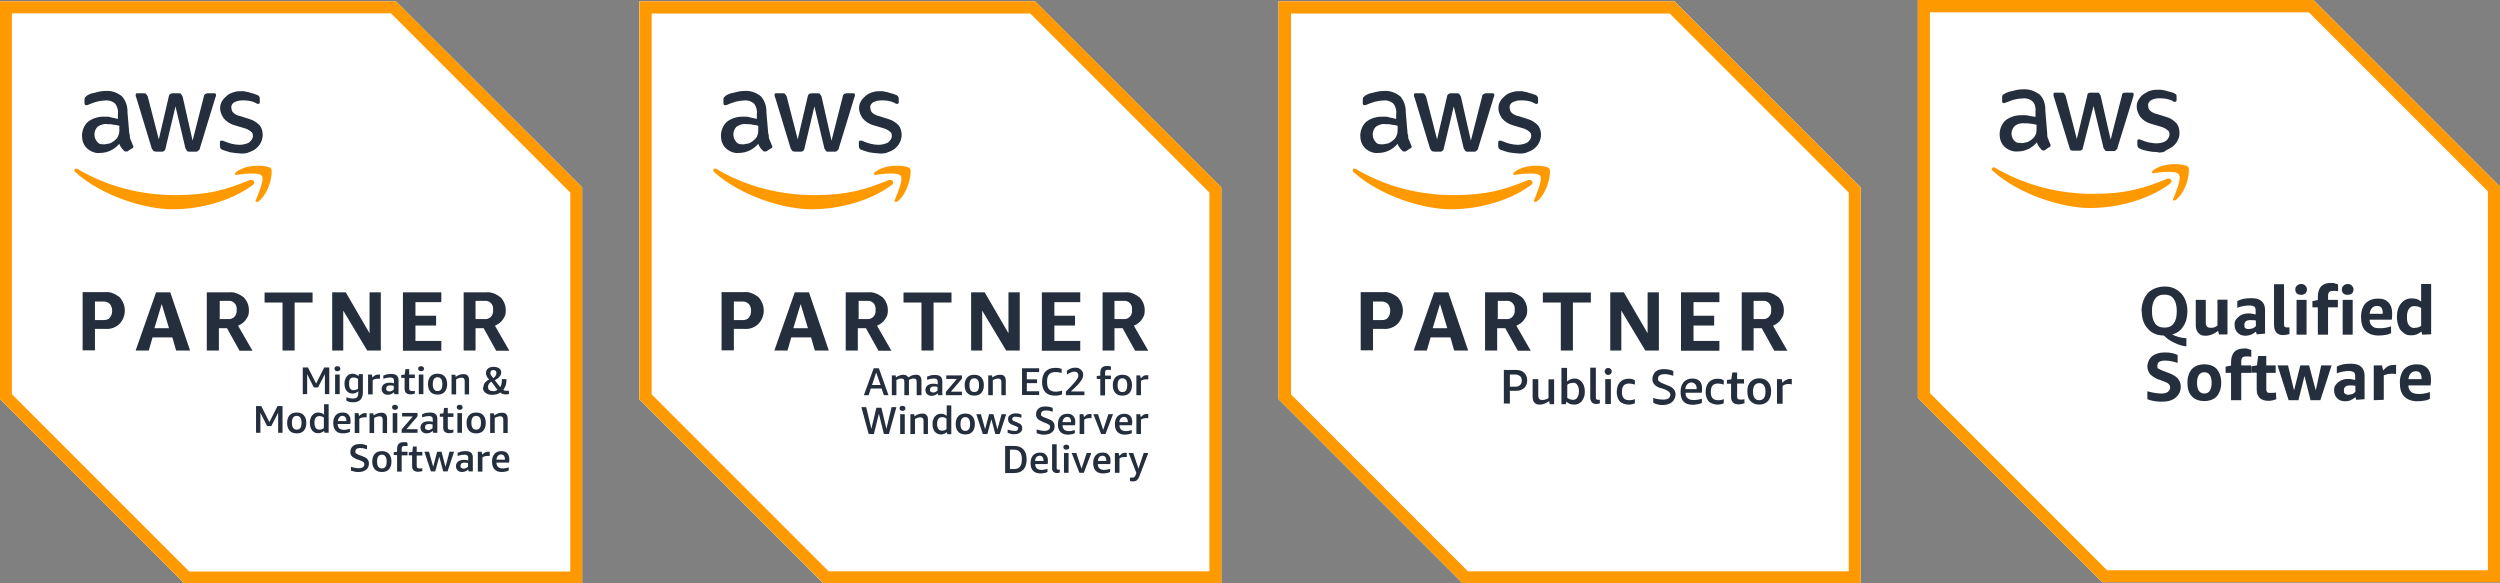
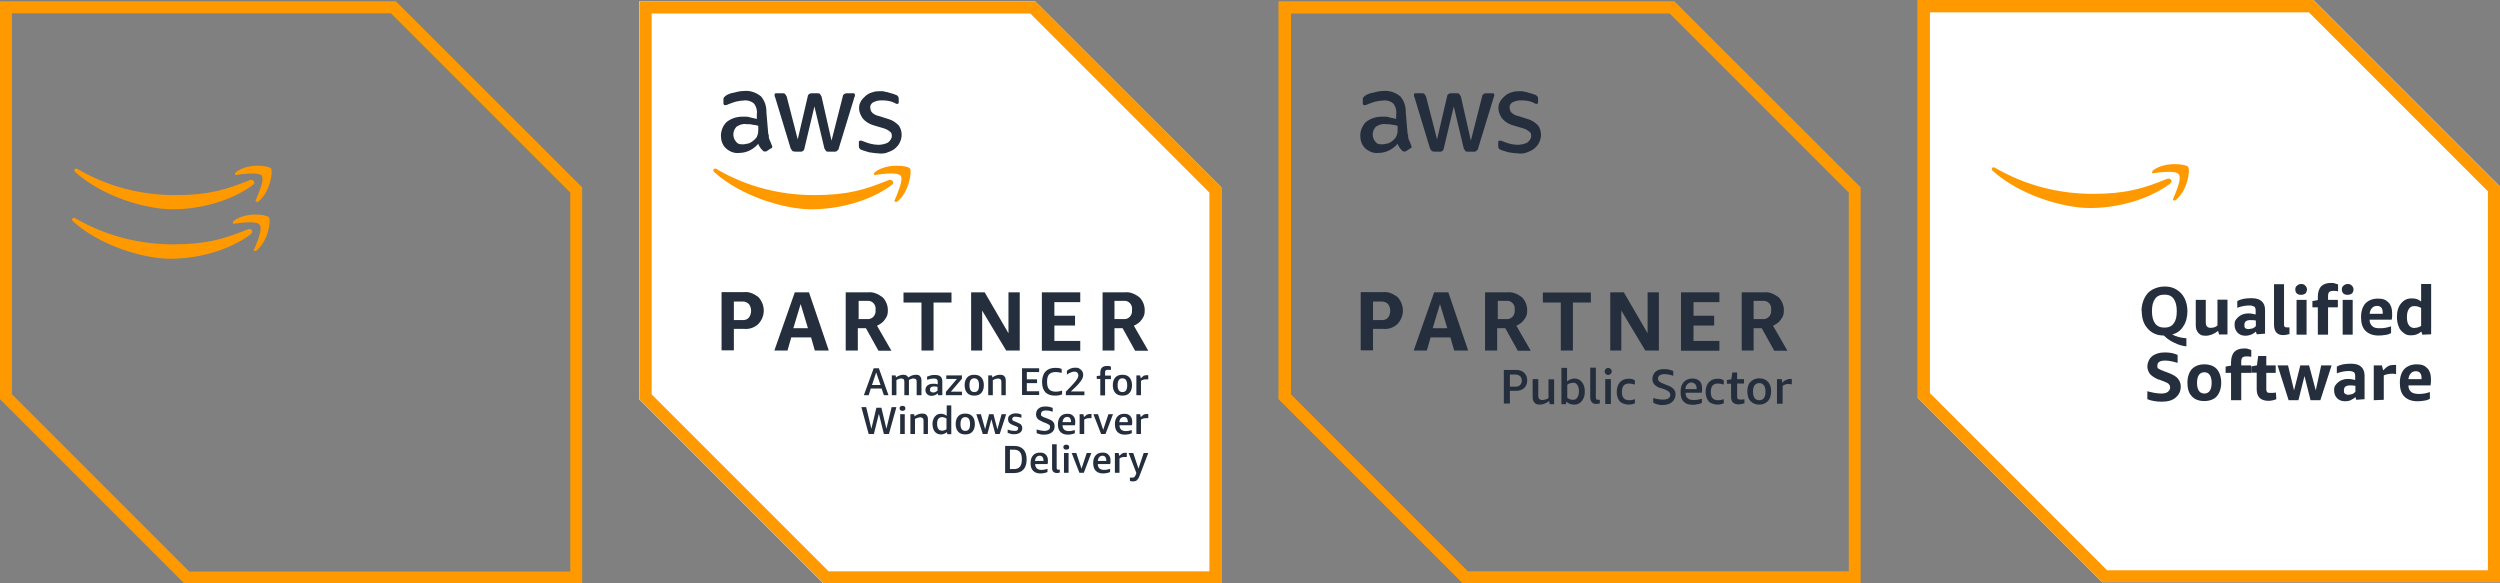
<svg xmlns="http://www.w3.org/2000/svg" id="Layer_1" data-name="Layer 1" version="1.1" viewBox="0 0 1198.1 279.6">
  <rect x="0" y="0" width="1198.1" height="279.6" fill="#808080" stroke="none" />
  <defs>
    <style>
      .cls-1 {
        fill: #f90;
      }

      .cls-1, .cls-2, .cls-3 {
        stroke-width: 0px;
      }

      .cls-2 {
        fill: #242e3d;
      }

      .cls-3 {
        fill: #fff;
      }
    </style>
  </defs>
  <path class="cls-1" d="M120,112.4c-10.4,7.7-25.3,11.6-38.3,11.6s-33.9-6.3-46.8-18c-.9-.9,0-2.1,1.2-1.4,14.2,8.3,30.5,12.5,46.8,12.5s24.4-2.6,35.9-7.2c1.5-.8,3.2,1.2,1.2,2.4h0ZM121.7,119.3c-.5.9.5,1.4,1.4.6,5.6-4.7,6.9-14.5,5.7-15.8-1.2-1.4-11-2.6-16.7,1.7-.9.8-.6,1.7.2,1.4,3.3-.5,10.7-1.4,12.1.5,1.7,2-1.4,8.8-2.6,11.8v-.2Z" />
  <path class="cls-3" d="M495.9.6h-189.6v190.7l88.3,88.3h190.7V89.8L496,.6h-.1Z" />
  <path class="cls-1" d="M493.7,6.4l85.9,85.9v181.5h-182.5l-84.8-84.8V6.5h181.5M496,.6h-189.6v190.7l88.3,88.3h190.7V89.8L496.1.6h-.1Z" />
  <path class="cls-2" d="M423.6,189.4l-1.1-3.2h-5.2l-1,3.2h-2.3l4.7-12.9h2.5l4.6,12.9h-2.3,0ZM417.9,184.5h4.1l-2.1-6-2,6ZM439.3,189.4v-6.4c0-.6-.1-1-.3-1.2-.2-.2-.6-.4-1.1-.4s-.8,0-1.2.2c-.4.1-.8.3-1.1.5v7.3h-2.2v-6.4c0-.6-.1-1-.3-1.2-.2-.2-.6-.4-1.1-.4s-.7,0-1.2.2-.8.3-1.2.5v7.3h-2.2v-9.5h1.8l.2.9c.6-.4,1.2-.7,1.8-.9.6-.2,1.1-.3,1.7-.3,1.2,0,1.9.4,2.4,1.3,1.2-.9,2.4-1.3,3.6-1.3s1.6.2,2,.7c.5.5.7,1.2.7,2.1v7h-2.3ZM449.6,189.4l-.2-.9c-.4.4-.9.7-1.4.9-.5.2-1.1.3-1.6.3-.9,0-1.6-.3-2.1-.8s-.8-1.2-.8-2,.3-1.6,1-2.2c.7-.5,1.6-.8,2.7-.8s1.4,0,2.2.3v-1.1c0-.6-.1-1.1-.4-1.3-.3-.2-.7-.4-1.4-.4-1,0-2.1.2-3.3.6v-1.5c.5-.2,1-.4,1.7-.6s1.4-.2,2-.2c1.2,0,2.1.2,2.7.7s.9,1.3.9,2.3v6.7h-2ZM447.1,188.1c.3,0,.7,0,1.1-.2s.8-.4,1.1-.7v-1.8c-.6-.1-1.2-.2-1.7-.2-1.3,0-1.9.5-1.9,1.5s.1.8.4,1c.2.2.6.4,1,.4h0ZM453.3,189.4v-1.6l5.3-6.2h-5.1v-1.7h7.5v1.6l-5.3,6.2h5.3v1.7h-7.7,0ZM466.9,189.6c-1.4,0-2.6-.4-3.4-1.3s-1.2-2.1-1.2-3.7.4-2.8,1.2-3.7c.8-.9,1.9-1.3,3.4-1.3s2.6.4,3.4,1.3,1.2,2.1,1.2,3.7-.4,2.8-1.2,3.7c-.8.9-1.9,1.3-3.4,1.3ZM466.9,187.9c1.6,0,2.3-1.1,2.3-3.3s-.8-3.3-2.3-3.3-2.3,1.1-2.3,3.3.8,3.3,2.3,3.3ZM479.9,189.4v-6.3c0-.6-.1-1.1-.4-1.3s-.6-.4-1.2-.4-1.7.3-2.5.8v7.2h-2.2v-9.5h1.8l.2,1c1.2-.9,2.4-1.3,3.6-1.3s1.6.2,2.1.7.7,1.2.7,2.1v7h-2.2.1ZM489.8,189.4v-12.9h8.2v1.8h-5.9v3.5h4.9v1.8h-4.9v3.9h5.9v1.8h-8.2ZM509,189c-1,.4-2.1.6-3.3.6-2.1,0-3.6-.5-4.7-1.6-1-1.1-1.6-2.7-1.6-4.8s.5-3.9,1.6-5.1,2.6-1.8,4.7-1.8,2.1.2,3.1.5v1.9c-1.2-.3-2.2-.4-2.9-.4-1.4,0-2.5.4-3.1,1.1-.7.7-1,1.9-1,3.4v.4c0,1.5.3,2.6,1,3.4.7.7,1.7,1.1,3.1,1.1s1.8-.2,3.1-.5v1.9h0ZM510.8,189.4v-1.7c1.7-1.7,3-3.1,3.8-4s1.4-1.7,1.7-2.2c.3-.6.5-1.1.5-1.6s-.2-1-.5-1.3-.8-.5-1.4-.5-1.1.1-1.7.4c-.6.2-1.3.6-1.9,1v-1.8c1.2-1,2.5-1.5,3.9-1.5s1.5.1,2,.4c.6.3,1,.7,1.4,1.2.3.5.5,1.1.5,1.9s-.2,1.4-.6,2.1c-.4.7-1,1.5-1.8,2.4s-2,2-3.5,3.4h6.5v1.8h-8.9ZM527.3,189.4v-7.8h-1.7v-1.4l1.7-.2v-1.3c0-2.2,1-3.3,3.1-3.3s1.4.1,2,.4v1.5c-.7,0-1.2-.1-1.4-.1-.5,0-.9.1-1.1.3-.2.2-.3.5-.3,1v1.5h2.8v1.7h-2.8v7.8h-2.3ZM537.9,189.6c-1.4,0-2.6-.4-3.4-1.3-.8-.9-1.2-2.1-1.2-3.7s.4-2.8,1.2-3.7c.8-.9,1.9-1.3,3.4-1.3s2.6.4,3.4,1.3c.8.9,1.2,2.1,1.2,3.7s-.4,2.8-1.2,3.7c-.8.9-1.9,1.3-3.4,1.3ZM537.9,187.9c1.6,0,2.3-1.1,2.3-3.3s-.8-3.3-2.3-3.3-2.3,1.1-2.3,3.3.8,3.3,2.3,3.3ZM544.6,189.4v-9.5h1.8l.3,1.4c.5-.5,1-.9,1.4-1.2.4-.2.9-.3,1.4-.3h.8v2h-1.1c-.9,0-1.7.2-2.4.7v6.9h-2.2ZM423.6,208l-2.4-9.7-2.4,9.7h-2.5l-3.5-12.9h2.3l2.5,10.4,2.4-10.1h2.4l2.4,10.1,2.5-10.4h2.3l-3.6,12.9h-2.5.1ZM432.5,196.9c-.4,0-.7-.1-1-.3-.2-.2-.4-.5-.4-.9s.1-.7.4-.9c.2-.2.6-.3,1-.3s.7.1,1,.3.4.5.4.9-.1.7-.4.9-.6.3-1,.3ZM431.4,208v-9.5h2.2v9.5h-2.2ZM442.6,208v-6.3c0-.6-.1-1.1-.4-1.3s-.6-.4-1.2-.4-1.7.3-2.5.8v7.2h-2.2v-9.5h1.8l.2,1c1.2-.9,2.4-1.3,3.6-1.3s1.6.2,2.1.7.7,1.2.7,2.1v7h-2.2.1ZM454,208l-.2-.9c-.8.7-1.8,1.1-2.9,1.1s-2.1-.4-2.9-1.3c-.7-.9-1.1-2.1-1.1-3.6s.2-1.9.5-2.6c.3-.8.8-1.3,1.4-1.8.6-.4,1.3-.6,2.2-.6s1.9.3,2.7,1v-5h2.2v13.8h-1.9ZM451.5,206.4c.7,0,1.4-.2,2.1-.7v-5.1c-.6-.4-1.3-.7-2.1-.7s-1.4.3-1.8.8-.6,1.3-.6,2.4c0,2.2.8,3.3,2.4,3.3h0ZM462.6,208.2c-1.4,0-2.6-.4-3.4-1.3s-1.2-2.1-1.2-3.7.4-2.8,1.2-3.7c.8-.9,1.9-1.3,3.4-1.3s2.6.4,3.4,1.3,1.2,2.1,1.2,3.7-.4,2.8-1.2,3.7c-.8.9-1.9,1.3-3.4,1.3ZM462.6,206.5c1.6,0,2.3-1.1,2.3-3.3s-.8-3.3-2.3-3.3-2.3,1.1-2.3,3.3.8,3.3,2.3,3.3ZM477,208l-1.9-7.1-1.9,7.1h-2.2l-3.1-9.5h2.2l2,7.2,1.9-7.2h2.1l1.9,7.3,2-7.3h2.2l-3.1,9.5h-2.2.1ZM488,205.4c0-.3,0-.5-.3-.7-.2-.2-.5-.3-1-.5l-1.5-.6c-1.4-.5-2.1-1.4-2.1-2.6s.3-1.6,1-2.1,1.5-.8,2.6-.8,2,.2,2.8.6v1.5c-1-.3-1.9-.5-2.7-.5s-1,0-1.3.3c-.3.2-.4.4-.4.8s0,.5.3.7c.2.2.5.4,1,.5l1.4.6c.7.3,1.3.6,1.6,1,.3.4.5.9.5,1.5,0,.9-.3,1.7-1,2.2s-1.6.8-2.8.8-1.2,0-1.7-.2c-.6-.1-1-.3-1.5-.5v-1.5c1.2.4,2.3.6,3.2.6s1.1,0,1.4-.3c.3-.2.4-.5.4-.9h.1ZM499.4,202c-1-.4-1.8-.9-2.2-1.4s-.7-1.2-.7-2.1.4-2.1,1.2-2.7c.8-.7,1.9-1,3.3-1s2.3.2,3.5.7v1.8c-1.2-.4-2.3-.6-3.2-.6-1.6,0-2.4.6-2.4,1.7s.1.8.4,1c.3.3.8.5,1.6.8l1.6.6c1,.4,1.8.8,2.2,1.4.5.5.7,1.2.7,2.1,0,1.3-.4,2.2-1.3,2.9s-2.1,1.1-3.6,1.1-1.3,0-2-.2-1.2-.3-1.7-.5v-1.8c.6.2,1.2.4,1.9.5.7.1,1.2.2,1.8.2.9,0,1.5-.2,2-.5s.7-.8.7-1.4-.1-.8-.4-1-.8-.5-1.5-.8l-1.6-.6-.3-.2ZM509.2,203.8c0,.9.3,1.6.8,2.1.5.4,1.2.7,2.2.7s1.8-.2,2.9-.5v1.5c-.4.2-.9.4-1.5.5s-1.2.2-1.8.2c-1.6,0-2.7-.4-3.6-1.3s-1.2-2.1-1.2-3.7.4-2.8,1.2-3.7c.8-.9,1.9-1.3,3.3-1.3s2.1.3,2.8,1,1,1.6,1,2.8,0,1.2-.2,1.7h-5.9ZM511.5,199.8c-.6,0-1.2.2-1.6.7-.4.4-.6,1-.7,1.8h4.1c0-.9-.2-1.5-.5-1.9s-.8-.6-1.4-.6h.1ZM517.4,208v-9.5h1.8l.3,1.4c.5-.5,1-.9,1.4-1.2.4-.2.9-.3,1.4-.3h.8v2h-1.1c-.9,0-1.7.2-2.4.7v6.9h-2.2,0ZM527.7,208l-3.7-9.5h2.2l2.5,7.5,2.5-7.5h2.2l-3.6,9.5h-2.1ZM536.5,203.8c0,.9.3,1.6.8,2.1.5.4,1.2.7,2.2.7s1.8-.2,2.9-.5v1.5c-.4.2-.9.4-1.5.5s-1.2.2-1.8.2c-1.6,0-2.7-.4-3.6-1.3-.8-.8-1.2-2.1-1.2-3.7s.4-2.8,1.2-3.7c.8-.9,1.9-1.3,3.3-1.3s2.1.3,2.8,1,1,1.6,1,2.8,0,1.2-.2,1.7h-5.9ZM538.7,199.8c-.6,0-1.2.2-1.6.7-.4.4-.6,1-.7,1.8h4.1c0-.9-.2-1.5-.5-1.9s-.8-.6-1.4-.6h.1ZM544.6,208v-9.5h1.8l.3,1.4c.5-.5,1-.9,1.4-1.2.4-.2.9-.3,1.4-.3h.8v2h-1.1c-.9,0-1.7.2-2.4.7v6.9h-2.2ZM481.7,226.6v-12.9h4.4c1.9,0,3.4.6,4.4,1.7s1.5,2.7,1.5,4.8-.5,3.7-1.5,4.8c-1,1.1-2.5,1.7-4.4,1.7h-4.4ZM484,215.5v9.3h1.9c2.6,0,3.8-1.5,3.8-4.5v-.4c0-3-1.3-4.4-3.8-4.4h-1.9ZM496.1,222.4c0,.9.3,1.6.8,2.1.5.4,1.2.7,2.2.7s1.8-.2,2.9-.5v1.5c-.4.2-.9.4-1.5.5s-1.2.2-1.8.2c-1.6,0-2.7-.4-3.6-1.3s-1.2-2.1-1.2-3.7.4-2.8,1.2-3.7c.8-.9,1.9-1.3,3.3-1.3s2.1.3,2.8,1,1,1.6,1,2.8,0,1.2-.2,1.7h-5.9,0ZM498.3,218.4c-.6,0-1.2.2-1.6.7-.4.4-.6,1-.7,1.8h4.1c0-.9-.2-1.5-.5-1.9s-.8-.6-1.4-.6h.1ZM508,226.4c-.5.2-.9.3-1.5.3s-1.3-.2-1.7-.6c-.4-.4-.6-1-.6-1.8v-11.4h2.2v11.3c0,.3,0,.5.2.7s.3.2.6.2h.7v1.5-.2ZM511,215.5c-.4,0-.7-.1-1-.3-.2-.2-.4-.5-.4-.9s.1-.7.4-.9c.2-.2.6-.3,1-.3s.7.1,1,.3.4.5.4.9,0,.7-.4.9-.6.3-1,.3ZM509.9,226.6v-9.5h2.2v9.5h-2.2,0ZM517.3,226.6l-3.7-9.5h2.2l2.5,7.5,2.5-7.5h2.2l-3.6,9.5h-2.1ZM526.1,222.4c0,.9.3,1.6.8,2.1.5.4,1.2.7,2.2.7s1.8-.2,2.9-.5v1.5c-.4.2-.9.4-1.5.5s-1.2.2-1.8.2c-1.6,0-2.7-.4-3.6-1.3-.8-.8-1.2-2.1-1.2-3.7s.4-2.8,1.2-3.7c.8-.9,1.9-1.3,3.3-1.3s2.1.3,2.8,1,1,1.6,1,2.8,0,1.2-.2,1.7h-5.9ZM528.4,218.4c-.6,0-1.2.2-1.6.7-.4.4-.6,1-.7,1.8h4.1c0-.9-.2-1.5-.5-1.9s-.8-.6-1.4-.6h.1ZM534.3,226.6v-9.5h1.8l.3,1.4c.5-.5,1-.9,1.4-1.2.4-.2.9-.3,1.4-.3h.8v2h-1.1c-.9,0-1.7.2-2.4.7v6.9h-2.2ZM544.6,226.7l-3.7-9.6h2.2l2.5,7.5,2.5-7.5h2.2l-4.2,11c-.3.9-.8,1.6-1.2,2s-1.1.6-1.8.6-1.1,0-1.6-.3v-1.5h.9c.5,0,.9,0,1.2-.3.3-.2.5-.6.8-1.3l.2-.7h0ZM351.7,157.7v10.2h-5.9v-27.9h10.7c2.6-.3,4.8.8,6.9,2.3,3.5,3.8,3.5,9.3,0,13-1.8,1.7-4.4,2.6-6.9,2.3h-4.8v.2h0ZM351.7,153.4h4.2c1.2,0,2.3-.3,3-1.2,1.4-1.8,1.4-4.7,0-6.5-.9-.8-1.8-1.2-3-1.2h-4.2v8.9h0ZM390.5,168l-1.8-6.3h-9.5l-1.8,6.3h-6.3l9.8-27.9h6.8l9.5,27.9h-6.7ZM380.3,157.3h6.9l-3.5-11.6-3.5,11.6h.1ZM405.3,168v-27.9h10.7c2.6-.3,4.8.8,6.9,2.3,1.7,1.7,2.6,3.9,2.6,6.3s-.5,3-1.4,4.4-2.3,2.3-3.8,3l6.9,12h-6.2l-6-10.8h-3.9v10.7h-5.9,0ZM411.2,152.9h4.2c2.1.3,3.9-1.2,4.2-3.3v-1.2c.3-2.1-1.2-3.9-3-4.2h-5.1v8.6h-.3v.2h0ZM441.6,168v-23h-8.6v-4.8h23v4.8h-8.6v23h-5.9,0ZM470.7,148.7v19.3h-5.3v-27.9h6.5l11.4,19.6v-19.6h5.4v27.9h-6.5l-11.6-19.3h.1ZM499.3,168v-27.9h18.4v4.7h-12.4v6.5h9.9v4.7h-9.9v7.4h12.4v4.7h-18.4ZM528.4,168v-27.9h10.7c2.6-.3,4.8.8,6.9,2.3,1.7,1.7,2.6,3.9,2.6,6.3s-.5,3-1.4,4.4-2.3,2.3-3.8,3l6.9,12h-6.3l-6-10.8h-3.9v10.7h-5.7ZM534.1,152.9h4.2c2.1.3,3.9-1.2,4.2-3.3v-1.2c.3-2.1-1.2-3.9-3-4.2h-5.4v8.7ZM368.4,64.5c0,.9,0,1.8.5,2.7.3.8.8,1.7.9,2.3.3.3.3.5.3.8,0,.5-.3.8-.8.9l-2.1,1.4h-.8c-.5,0-.8-.3-.9-.5-.5-.5-.9-.9-1.2-1.4-.3-.5-.8-1.2-.9-1.8-2.3,2.7-5.6,4.4-9.3,4.4-2.3.3-4.7-.8-6.3-2.3-1.7-1.7-2.3-3.8-2.3-6s.9-4.8,2.7-6.5c2.1-1.7,4.8-2.6,7.7-2.6s2.3,0,3.3.3c1.2.3,2.3.5,3.5.8v-2.3c.3-1.8-.3-3.8-1.4-5.1-1.4-1.2-3.3-1.7-5.1-1.4-1.2,0-2.3.3-3.5.5-1.2.3-2.3.8-3.5,1.2-.5.3-.8.3-1.2.5h-.5c-.5,0-.8-.3-.8-.9v-1.7c0-.5,0-.8.3-1.2.3-.3.5-.5.9-.8,1.2-.8,2.6-1.2,3.9-1.4,1.7-.5,3.3-.8,4.8-.8,3-.3,5.9.8,8.1,2.6,1.8,2.1,2.7,4.8,2.6,7.7l.9,10.5h.2ZM355.6,69.2c1.2,0,2.1-.3,3.3-.5,1.2-.5,2.1-1.2,3-2.1s.9-1.2,1.2-2.1.3-1.8.3-2.7v-1.5c-.9-.3-1.8-.5-2.7-.5-.9-.3-1.8-.3-3-.3-1.7-.3-3.3.3-4.7,1.2-1.8,1.8-2.1,4.8-.5,6.9.8,1.2,1.8,1.7,3,1.5h.1ZM380.9,72.6c-.5,0-.9,0-1.2-.3-.3-.3-.5-.8-.8-1.2l-7.4-24.4c-.3-.5-.3-.9-.3-1.2,0-.5.3-.8.5-.8h3.3c.5,0,.9,0,1.2.3.3.3.5.8.8,1.2l5.3,20.6,4.8-20.6c0-.5.3-.9.8-1.2s.9-.3,1.2-.3h2.6c.5,0,.9,0,1.2.3.3.3.5.8.8,1.2l4.8,21.2,5.4-21.2c0-.5.3-.9.8-1.2s.8-.3,1.2-.3h3c.5,0,.8.3.8.5v.8c0,.3-.3.5-.3.8l-7.4,24.2c0,.5-.3.9-.8,1.2-.3.5-.8.5-1.2.5h-2.9c-.5,0-.9,0-1.2-.3-.3-.5-.5-.8-.8-1.2l-4.8-20.2-4.8,20.2c0,.5-.3.9-.8,1.2-.3.3-.8.3-.9.3h-2.9ZM421.4,73.5c-1.7,0-3.3-.3-4.8-.5-1.2-.3-2.6-.8-3.8-1.2-.8-.3-1.2-.9-1.2-1.8v-1.7c0-.8.3-.9.8-.9h.5c.3,0,.5.3.8.3,1.2.5,2.3.9,3.5,1.2s2.6.5,3.8.5,3.3-.3,4.7-1.2c.9-.8,1.7-1.8,1.7-3s-.3-1.7-.9-2.1c-.9-.8-2.1-1.4-3.3-1.7l-4.7-1.4c-1.8-.5-3.8-1.7-5.1-3.3-.9-1.4-1.7-3-1.7-4.7s.3-2.3.9-3.5c.5-.9,1.4-1.8,2.3-2.6s2.1-1.4,3.3-1.7c1.4-.5,2.6-.5,3.9-.5s1.4,0,2.1.3c.8,0,1.4.3,2.1.5s1.2.3,1.8.5c.5.3.9.3,1.4.5.5.3.8.5.9.8.3.3.3.8.3,1.2v1.4c0,.8-.3.9-.8.9s-.9-.3-1.2-.5c-1.8-.9-3.9-1.2-6-1.2s-2.7.3-4.2.9c-.9.5-1.7,1.7-1.4,2.7,0,.9.3,1.7.9,2.3.9.9,2.1,1.4,3.5,1.7l4.4,1.4c1.8.5,3.5,1.7,4.8,3,.9,1.2,1.4,2.9,1.4,4.4s-.3,2.6-.9,3.8c-.5,1.2-1.4,2.1-2.3,2.9s-2.3,1.4-3.5,1.8c-.8.5-2.4.6-3.8.6h-.2Z" />
  <path class="cls-1" d="M427.3,88.7c-10.4,7.7-25.3,11.6-38.4,11.6s-33.9-6.3-46.7-17.9c-.9-.9,0-2.1,1.2-1.4,14.2,8.4,30.4,12.5,46.7,12.5s24.4-2.6,35.8-7.2c1.5-.6,3.2,1.2,1.4,2.4ZM428.8,95.7c-.5.9.5,1.4,1.4.8,5.6-4.7,6.9-14.5,5.9-15.8-1.2-1.4-11-2.6-16.7,1.7-.9.8-.8,1.7.3,1.4,3.3-.5,10.7-1.4,12,.5s-1.7,8.6-2.9,11.6v-.2Z" />
-   <path class="cls-3" d="M802.3.6h-189.6v190.7l88.3,88.3h190.7V89.8L802.4.6h-.1Z" />
  <path class="cls-1" d="M800.1,6.4l85.9,85.9v181.5h-182.5l-84.8-84.8V6.5h181.5M802.3.6h-189.6v190.7l88.3,88.3h190.7V89.8L802.4.6h-.1Z" />
  <path class="cls-2" d="M658,157.7v10.2h-5.9v-27.9h10.7c2.6-.3,4.8.8,6.9,2.3,3.5,3.8,3.5,9.3,0,13-1.8,1.7-4.4,2.6-6.9,2.3h-4.8v.2h0ZM658,153.4h4.2c1.2,0,2.3-.3,3-1.2,1.4-1.8,1.4-4.7,0-6.5-.9-.8-1.8-1.2-3-1.2h-4.2v8.9h0ZM696.9,168l-1.8-6.3h-9.5l-1.8,6.3h-6.3l9.8-27.9h6.8l9.5,27.9h-6.7ZM686.7,157.3h6.9l-3.5-11.6-3.5,11.6h0ZM711.7,168v-27.9h10.7c2.6-.3,4.8.8,6.9,2.3,1.7,1.7,2.6,3.9,2.6,6.3s-.5,3-1.4,4.4-2.3,2.3-3.8,3l6.9,12h-6.2l-6-10.8h-3.9v10.7h-5.9.1ZM717.5,152.9h4.2c2.1.3,3.9-1.2,4.2-3.3v-1.2c.3-2.1-1.2-3.9-3-4.2h-5.1v8.6h-.3v.2h0ZM748,168v-23h-8.6v-4.8h23v4.8h-8.6v23h-5.9,0ZM777,148.7v19.3h-5.3v-27.9h6.5l11.4,19.6v-19.6h5.4v27.9h-6.5l-11.6-19.3h0ZM805.6,168v-27.9h18.4v4.7h-12.4v6.5h9.9v4.7h-9.9v7.4h12.4v4.7h-18.4ZM834.7,168v-27.9h10.7c2.6-.3,4.8.8,6.9,2.3,1.7,1.7,2.6,3.9,2.6,6.3s-.5,3-1.4,4.4-2.3,2.3-3.8,3l6.9,12h-6.3l-6-10.8h-3.9v10.7h-5.7ZM840.4,152.9h4.2c2.1.3,3.9-1.2,4.2-3.3v-1.2c.3-2.1-1.2-3.9-3-4.2h-5.4v8.7ZM674.8,64.5c0,.9,0,1.8.5,2.7.3.8.8,1.7.9,2.3.3.3.3.5.3.8,0,.5-.3.8-.8.9l-2.1,1.4h-.8c-.5,0-.8-.3-.9-.5-.5-.5-.9-.9-1.2-1.4s-.8-1.2-.9-1.8c-2.3,2.7-5.6,4.4-9.3,4.4-2.3.3-4.7-.8-6.3-2.3-1.7-1.7-2.3-3.8-2.3-6s.9-4.8,2.7-6.5c2.1-1.7,4.8-2.6,7.7-2.6s2.3,0,3.3.3c1.2.3,2.3.5,3.5.8v-2.3c.3-1.8-.3-3.8-1.4-5.1-1.4-1.2-3.3-1.7-5.1-1.4-1.2,0-2.3.3-3.5.5-1.2.3-2.3.8-3.5,1.2-.5.3-.8.3-1.2.5h-.5c-.5,0-.8-.3-.8-.9v-1.7c0-.5,0-.8.3-1.2.3-.3.5-.5.9-.8,1.2-.8,2.6-1.2,3.9-1.4,1.7-.5,3.3-.8,4.8-.8,3-.3,5.9.8,8.1,2.6,1.8,2.1,2.7,4.8,2.6,7.7l.9,10.5h.2ZM662,69.2c1.2,0,2.1-.3,3.3-.5,1.2-.5,2.1-1.2,3-2.1.5-.5.9-1.2,1.2-2.1s.3-1.8.3-2.7v-1.5c-.9-.3-1.8-.5-2.7-.5-.9-.3-1.8-.3-3-.3-1.7-.3-3.3.3-4.7,1.2-1.8,1.8-2.1,4.8-.5,6.9.8,1.2,1.8,1.7,3,1.5h.1ZM687.3,72.6c-.5,0-.9,0-1.2-.3s-.5-.8-.8-1.2l-7.4-24.4c-.3-.5-.3-.9-.3-1.2,0-.5.3-.8.5-.8h3.3c.5,0,.9,0,1.2.3s.5.8.8,1.2l5.3,20.6,4.8-20.6c0-.5.3-.9.8-1.2s.9-.3,1.2-.3h2.6c.5,0,.9,0,1.2.3s.5.8.8,1.2l4.8,21.2,5.4-21.2c0-.5.3-.9.8-1.2s.8-.3,1.2-.3h3c.5,0,.8.3.8.5v.8c0,.3-.3.5-.3.8l-7.4,24.2c0,.5-.3.9-.8,1.2-.3.5-.8.5-1.2.5h-2.9c-.5,0-.9,0-1.2-.3-.3-.5-.5-.8-.8-1.2l-4.8-20.2-4.8,20.2c0,.5-.3.9-.8,1.2-.3.3-.8.3-.9.3h-2.9,0ZM727.8,73.5c-1.7,0-3.3-.3-4.8-.5-1.2-.3-2.6-.8-3.8-1.2-.8-.3-1.2-.9-1.2-1.8v-1.7c0-.8.3-.9.8-.9h.5c.3,0,.5.3.8.3,1.2.5,2.3.9,3.5,1.2s2.6.5,3.8.5,3.3-.3,4.7-1.2c.9-.8,1.7-1.8,1.7-3s-.3-1.7-.9-2.1c-.9-.8-2.1-1.4-3.3-1.7l-4.7-1.4c-1.8-.5-3.8-1.7-5.1-3.3-.9-1.4-1.7-3-1.7-4.7s.3-2.3.9-3.5c.5-.9,1.4-1.8,2.3-2.6s2.1-1.4,3.3-1.7c1.4-.5,2.6-.5,3.9-.5s1.4,0,2.1.3c.8,0,1.4.3,2.1.5s1.2.3,1.8.5c.5.3.9.3,1.4.5.5.3.8.5.9.8.3.3.3.8.3,1.2v1.4c0,.8-.3.9-.8.9s-.9-.3-1.2-.5c-1.8-.9-3.9-1.2-6-1.2s-2.7.3-4.2.9c-.9.5-1.7,1.7-1.4,2.7,0,.9.3,1.7.9,2.3.9.9,2.1,1.4,3.5,1.7l4.4,1.4c1.8.5,3.5,1.7,4.8,3,.9,1.2,1.4,2.9,1.4,4.4s-.3,2.6-.9,3.8c-.5,1.2-1.4,2.1-2.3,2.9s-2.3,1.4-3.5,1.8c-.8.5-2.4.6-3.8.6h-.2Z" />
-   <path class="cls-1" d="M733.7,88.7c-10.4,7.7-25.3,11.6-38.4,11.6s-33.9-6.3-46.7-17.9c-.9-.9,0-2.1,1.2-1.4,14.2,8.4,30.4,12.5,46.7,12.5s24.4-2.6,35.8-7.2c1.5-.6,3.2,1.2,1.4,2.4ZM735.2,95.7c-.5.9.5,1.4,1.4.8,5.6-4.7,6.9-14.5,5.9-15.8-1.2-1.4-11-2.6-16.7,1.7-.9.8-.8,1.7.3,1.4,3.3-.5,10.7-1.4,12,.5s-1.7,8.6-2.9,11.6v-.2Z" />
  <path class="cls-2" d="M723.6,187.4v6h-2.9v-16.1h6c1.7,0,2.9.5,3.8,1.4s1.4,2.1,1.4,3.6-.5,2.7-1.4,3.6-2.3,1.4-3.8,1.4h-3.2v.2h.1ZM723.6,185.3h2.9c.9,0,1.5-.3,2-.8s.8-1.2.8-2.1-.3-1.7-.8-2.1-1.2-.8-2-.8h-2.9v5.7h0ZM742.7,193.6l-.3-1.4c-1.5,1.1-2.9,1.7-4.4,1.7s-2-.3-2.6-.9-.9-1.5-.9-2.7v-8.6h2.7v7.8c0,.8.2,1.4.5,1.7.3.3.8.5,1.5.5s2-.3,2.9-.9v-9h2.7v11.9h-2.1ZM748.3,193.6v-17.3h2.7v6.5c1.1-.9,2.3-1.4,3.6-1.4s2.7.6,3.5,1.7c.9,1.1,1.4,2.6,1.4,4.4s-.2,2.4-.6,3.3-.9,1.7-1.8,2.3c-.8.6-1.7.8-2.7.8s-1.4-.2-2-.3c-.6-.3-1.2-.6-1.7-1.1l-.3,1.2h-2.1ZM753.8,183.5c-1.1,0-2,.3-2.7.9v6.3c.9.6,1.8.9,2.7.9s1.7-.3,2.1-1.1c.5-.6.8-1.7.8-3s-.3-2.4-.8-3c-.5-.8-1.2-1.1-2.1-1.1h0ZM766.8,193.3c-.6.2-1.2.3-1.8.3-.9,0-1.7-.3-2.1-.8-.5-.6-.8-1.4-.8-2.3v-14.3h2.7v14.2c0,.5,0,.6.2.9.2.2.3.3.8.3h.9v1.7h.2-.1ZM769.3,193.6v-11.9h2.7v11.9h-2.7ZM770.7,179.7c-.5,0-.9-.2-1.2-.5s-.5-.8-.5-1.2.2-.9.5-1.2c.3-.3.8-.5,1.2-.5s.9.2,1.2.5.5.6.5,1.2-.2.9-.5,1.2c-.3.3-.8.5-1.2.5ZM783.8,193.1c-.9.5-2,.8-3.3.8s-3.2-.5-4.2-1.5c-.9-1.1-1.5-2.6-1.5-4.5s.5-3.5,1.5-4.7c1.1-1.1,2.4-1.7,4.2-1.7s2.1.3,3,.8v2c-1.1-.3-2-.5-2.7-.5-1.2,0-2,.3-2.6.9s-.9,1.7-.9,3v.3c0,1.4.3,2.3.9,2.9.6.6,1.4.9,2.6.9s1.8-.2,2.7-.5v1.8h.3ZM795.7,186c-1.4-.5-2.3-1.1-2.9-1.8s-.9-1.5-.9-2.6.5-2.6,1.5-3.5c1.1-.9,2.4-1.2,4.1-1.2s2.9.3,4.4.9v2.3c-1.5-.5-2.9-.8-4.1-.8-2.1,0-3.2.8-3.2,2.1s.2.9.6,1.4c.3.3,1.1.8,2,1.1l2,.8c1.4.5,2.3,1.1,2.9,1.8s.9,1.5.9,2.6-.6,2.7-1.7,3.6c-1.1.9-2.6,1.4-4.5,1.4s-1.7-.2-2.4-.3-1.5-.5-2.1-.8v-2.3c.8.3,1.5.5,2.4.6s1.7.2,2.3.2c1.1,0,2-.2,2.6-.6s.9-1.1.9-1.7-.2-.9-.6-1.4c-.3-.3-.9-.6-1.8-1.1l-2.3-.8h-.1ZM807.8,188.3c0,1.2.3,2.1,1.1,2.6.6.6,1.5.8,2.9.8s2.4-.2,3.8-.6v2c-.6.3-1.2.5-2,.6-.8.2-1.5.3-2.3.3-2,0-3.5-.5-4.4-1.5-1.1-1.1-1.5-2.6-1.5-4.7s.5-3.5,1.5-4.7c1.1-1.1,2.4-1.7,4.1-1.7s2.7.5,3.5,1.2,1.2,2,1.2,3.5,0,1.5-.2,2.1h-7.7v.2h0ZM810.6,183.3c-.8,0-1.5.3-2,.9-.6.6-.9,1.4-.9,2.3h5.4v-.2c0-.9-.2-1.7-.6-2.1-.6-.6-1.1-.9-2-.9h0ZM826.4,193.1c-.9.5-2,.8-3.3.8s-3.2-.5-4.2-1.5c-.9-1.1-1.5-2.6-1.5-4.5s.5-3.5,1.5-4.7c1.1-1.1,2.4-1.7,4.2-1.7s2.1.3,3,.8v2c-1.1-.3-2-.5-2.7-.5-1.2,0-2,.3-2.6.9s-.9,1.7-.9,3v.3c0,1.4.3,2.3.9,2.9.6.6,1.4.9,2.6.9s1.7-.2,2.7-.5v1.8h.3ZM835.8,193.3c-.8.3-1.7.5-2.6.5s-2.1-.3-2.7-.9c-.6-.6-.9-1.5-.9-2.7v-6.3h-2v-1.8l2.1-.3.5-3.3h2.3v3.2h3.3v2.1h-3.3v6.3c0,.5.2.9.3,1.1.3.2.8.3,1.4.3s1.2,0,1.8-.2v2.1h-.2,0ZM843.1,193.9c-1.8,0-3.2-.6-4.2-1.7-1.1-1.1-1.5-2.7-1.5-4.7s.5-3.5,1.5-4.5,2.4-1.7,4.2-1.7,3.2.6,4.2,1.7,1.5,2.6,1.5,4.5-.5,3.5-1.5,4.7c-1.1,1.1-2.4,1.7-4.2,1.7ZM843.1,191.8c2,0,3-1.4,3-4.1s-1.1-4.1-3-4.1-3,1.4-3,4.1,1.1,4.1,3,4.1ZM851.6,193.6v-11.9h2.3l.3,1.8c.6-.8,1.2-1.2,1.8-1.4.6-.3,1.1-.5,1.8-.5h.9v2.6c-.5,0-.9-.2-1.4-.2-1.2,0-2.1.3-3,.9v8.6h-2.7,0Z" />
  <path class="cls-3" d="M1108.7,0h-189.6v190.7l88.3,88.3h190.7V89.4L1108.8.1h0Z" />
  <path class="cls-1" d="M1106.4,5.8l85.9,85.9v181.6h-182.5l-84.9-84.9V5.9h181.6M1108.7,0h-189.6v190.7l88.3,88.3h190.7V89.4L1108.8.1h0Z" />
-   <path class="cls-2" d="M981.1,63.9c0,.9,0,2,.5,2.7.2.8.6,1.7.9,2.3.2.2.2.5.2.8,0,.5-.2.8-.8.9l-2.1,1.5h-.6c-.5,0-.8-.2-.9-.5-.5-.5-.9-.9-1.2-1.4s-.8-1.2-.9-2c-2.3,2.7-5.6,4.4-9.3,4.4-2.3.2-4.7-.8-6.3-2.3-1.7-1.7-2.3-3.8-2.3-6s.9-4.8,2.7-6.5c2.1-1.7,4.8-2.6,7.7-2.6s2.3,0,3.3.2c1.2.2,2.3.5,3.5.6v-2.3c.2-2-.2-3.8-1.4-5.1-1.4-1.2-3.3-1.7-5.1-1.4-1.2,0-2.3.2-3.5.5-1.2.2-2.3.8-3.5,1.2-.5.2-.8.2-1.2.5h-.5c-.5,0-.8-.2-.8-.9v-1.7c0-.5,0-.6.2-1.2.2-.2.5-.5.9-.6,1.2-.8,2.6-1.2,3.9-1.4,1.7-.5,3.3-.8,5-.8,3-.2,5.7.8,8.1,2.6,2,2.1,2.7,4.8,2.6,7.7l.9,10.7h0ZM968.3,68.6c1.2,0,2.1-.2,3.3-.5,1.2-.5,2.1-1.2,3-2.1.5-.5.9-1.2,1.2-2.1.2-.9.2-2,.2-2.7v-1.4c-.9-.2-2-.5-2.7-.5-.9-.2-2-.2-3-.2-1.7-.2-3.3.2-4.7,1.2-2,2-2.1,4.8-.5,6.9.9,1.1,2,1.5,3.2,1.2v.2ZM993.6,72.2c-.5,0-.9,0-1.2-.2s-.5-.8-.6-1.2l-7.5-24.4c-.2-.5-.2-.9-.2-1.2,0-.5.2-.8.5-.8h3.3c.5,0,.9,0,1.2.2.2.2.5.8.8,1.2l5.4,20.8,5-20.8c0-.5.2-.9.6-1.2.5-.2.9-.2,1.2-.2h2.6c.5,0,.9,0,1.2.2s.5.8.8,1.2l4.8,21.1,5.4-21.1c0-.5.2-.9.6-1.2.5-.2.8-.2,1.2-.2h3c.5,0,.8.2.8.5v.8c0,.3-.2.5-.2.8l-7.5,24.2c0,.5-.2.9-.8,1.2-.2.5-.6.5-1.2.5h-2.7c-.5,0-.9,0-1.2-.2-.2-.5-.5-.8-.8-1.2l-4.8-20.2-5.1,20c0,.5-.2.9-.8,1.2-.2.2-.6.2-.9.2h-2.9,0ZM1034.1,72.9c-1.7,0-3.3-.2-4.8-.5-1.2-.2-2.6-.6-3.8-1.2-.8-.2-1.2-.9-1.2-2v-1.5c0-.6.2-.9.6-.9h.5c.2,0,.5.2.6.2,1.2.5,2.3.9,3.5,1.2,1.2.2,2.6.5,3.8.5s3.3-.2,4.7-1.2c.9-.6,1.7-2,1.7-3s-.2-1.7-.9-2.1c-.9-.8-2.1-1.4-3.3-1.7l-4.7-1.4c-2-.5-3.8-1.7-5.1-3.3-.9-1.4-1.7-3-1.7-4.7s.2-2.3.9-3.5c.5-.9,1.4-2,2.3-2.6s2.1-1.4,3.3-1.7c1.4-.5,2.6-.5,3.9-.5s1.4,0,2.1.2c.8,0,1.4.2,2.1.5.8.2,1.2.2,2,.5.5.2.9.2,1.4.5.5.2.6.5.9.6.2.2.2.8.2,1.2v1.4c0,.6-.2.9-.8.9s-.9-.2-1.2-.5c-2-.9-3.9-1.2-6-1.2s-2.7.2-4.2.9c-.9.5-1.7,1.7-1.4,2.7,0,.9.2,1.7.9,2.3.9.9,2.1,1.4,3.5,1.7l4.4,1.4c2,.5,3.5,1.7,4.8,3,.9,1.2,1.4,2.9,1.4,4.4s-.2,2.6-.9,3.8c-.5,1.2-1.4,2.1-2.3,2.9-.9.6-2.3,1.4-3.5,2-.5.8-2.1.9-3.5.9l-.2-.2Z" />
  <path class="cls-1" d="M1039.9,88.1c-10.4,7.7-25.3,11.6-38.3,11.6s-33.9-6.3-46.7-17.9c-.9-.9,0-2.1,1.2-1.4,14.2,8.3,30.4,12.5,46.7,12.5s24.4-2.6,35.8-7.2c1.5-.6,3.2,1.2,1.2,2.4h0ZM1041.5,95.1c-.5.9.5,1.4,1.4.6,5.6-4.7,6.9-14.5,5.7-15.8s-11-2.6-16.7,1.7c-.9.8-.6,1.7.2,1.4,3.3-.5,10.7-1.4,12,.5,1.7,2-1.4,8.7-2.6,11.7h0Z" />
  <path class="cls-2" d="M1026.3,149.1c0-2.4.5-4.4,1.4-6.2.9-1.8,2.1-3.2,3.8-4.1s3.6-1.5,5.9-1.5,4.1.5,5.7,1.5,2.9,2.3,3.8,4.1,1.4,3.9,1.4,6.3-.6,5.3-2,7.2c-1.2,2-3,3.3-5.3,3.9.9.5,2,.9,3,1.2,1.1.3,2.3.5,3.8.6v3.9c-2-.2-3.9-.8-5.7-1.7-2-.9-3.6-2-5.1-3.5-3.3,0-5.9-1.2-7.7-3.3-2-2.1-2.9-5-2.9-8.6v.2ZM1031.3,149.1c0,2.6.5,4.5,1.5,5.9s2.6,2,4.5,2,3.5-.6,4.4-2c1.1-1.4,1.5-3.3,1.5-5.9s-.5-4.5-1.5-5.9-2.4-2-4.4-2-3.5.6-4.5,2-1.5,3.3-1.5,5.9ZM1063.5,160.4l-.5-1.8c-2,1.5-3.9,2.3-6,2.3s-2.6-.5-3.5-1.4c-.8-.9-1.2-2.1-1.2-3.6v-12.2h4.8v10.8c0,1.8.8,2.6,2.3,2.6s2.3-.3,3.3-1.1v-12.4h4.8v16.7h-4.1,0ZM1081.6,160.4l-.5-1.5c-.6.6-1.5,1.1-2.3,1.5-.9.3-1.8.5-2.6.5-1.7,0-2.9-.5-3.8-1.4s-1.5-2.1-1.5-3.8.3-2,.8-2.7,1.4-1.5,2.3-2c1.1-.5,2.1-.8,3.5-.8s2.1.2,3.5.5v-1.7c0-1.1-.2-1.7-.6-2-.5-.3-1.2-.6-2.3-.6-1.8,0-3.8.3-5.9,1.1v-3.2c.8-.5,1.8-.8,3-1.1,1.2-.2,2.4-.3,3.8-.3,2.3,0,3.8.5,4.8,1.4,1.1.9,1.7,2.3,1.7,4.2v11.4l-3.9.3v.2ZM1077.7,157.7c.5,0,1.1-.2,1.7-.3s1.1-.6,1.7-1.1v-2.7c-.9-.2-1.8-.2-2.6-.2-2,0-2.9.8-2.9,2.3s.2,1.2.6,1.7c.3.2.8.3,1.5.3h0ZM1097.1,160.1c-.9.3-2,.5-2.9.5-2.9,0-4.4-1.7-4.4-5v-19.4h4.8v19c0,.6,0,1.1.3,1.4.2.2.6.3,1.1.3h1.2v3.3h-.2,0ZM1100.6,160.4v-16.7h4.8v16.7h-4.8ZM1102.8,141.3c-.8,0-1.5-.2-2-.6s-.8-1.1-.8-2,.3-1.4.8-1.8c.5-.5,1.2-.8,2-.8s1.5.2,2,.8c.5.5.8,1.1.8,1.8s-.3,1.5-.8,2c-.5.3-1.1.6-2,.6ZM1110.8,160.4v-13.1h-2.6v-3l2.6-.5v-1.5c0-2.1.5-3.8,1.5-5,1.1-1.1,2.6-1.7,4.7-1.7s1.2,0,1.8.2c.6.2,1.2.3,1.7.5v3.3c-.9-.2-1.7-.2-2.1-.2-1.1,0-1.8.2-2.1.5-.3.3-.6.9-.6,1.8v2h4.7v3.6h-4.7v13.1h-4.9ZM1122.7,160.4v-16.7h4.8v16.7h-4.8ZM1125.1,141.3c-.8,0-1.5-.2-2-.6s-.8-1.1-.8-2,.3-1.4.8-1.8c.5-.5,1.2-.8,2-.8s1.5.2,2,.8c.5.5.8,1.1.8,1.8s-.3,1.5-.8,2c-.5.3-1.2.6-2,.6ZM1135.6,153.2c0,1.5.5,2.4,1.4,3.2s2,.9,3.8.9,3.2-.3,5.1-.9v3.2c-.8.5-1.7.8-2.7.9-1.1.2-2.1.3-3.3.3-2.7,0-4.8-.8-6.3-2.3s-2.1-3.8-2.1-6.6.8-5,2.1-6.5c1.5-1.5,3.5-2.3,6-2.3s3.8.6,5,1.8c1.2,1.2,1.8,2.9,1.8,5.1v1.7c0,.6-.2,1.1-.2,1.5h-10.6ZM1139.3,146.6c-1.1,0-2,.3-2.6,1.1-.6.6-.9,1.5-1.1,2.7h6.3v-.6c0-2.1-.9-3.2-2.7-3.2h0ZM1160.9,160.4l-.5-1.5c-1.4,1.2-2.9,1.8-4.8,1.8s-2.6-.3-3.6-1.1c-1.1-.8-2-1.7-2.4-3-.6-1.4-.9-2.9-.9-4.7,0-2.7.6-4.8,2-6.5s3-2.4,5.1-2.4,3.2.5,4.5,1.5v-8.4h4.8v24.1l-4.2.2ZM1157.3,157.1c1.1,0,2-.3,3-.9v-8.6c-.9-.6-2-.9-3.3-.9s-2,.5-2.6,1.4-.9,2.1-.9,3.9.3,3,.9,3.8c.8,1.1,1.7,1.4,2.9,1.4h0ZM1034.7,182c-2-.8-3.3-1.7-4.2-2.6-.9-1.1-1.4-2.4-1.4-3.9s.8-3.6,2.3-4.8c1.5-1.2,3.6-1.8,6-1.8s4.2.3,6.2,1.2v3.8c-2.1-.6-4.1-1.1-5.9-1.1-2.6,0-3.8.8-3.8,2.4s.2,1.2.6,1.5,1.4.8,2.6,1.2l2.4.9c2,.8,3.5,1.7,4.2,2.6.9,1.1,1.4,2.3,1.4,3.8,0,2.3-.8,3.9-2.4,5.3s-3.8,2-6.6,2-2.4-.2-3.8-.3c-1.2-.2-2.3-.5-3.2-.9v-3.8c1.1.3,2.3.6,3.5.8s2.3.3,3.3.3,2.3-.2,3-.8,1.1-1.2,1.1-2-.2-1.2-.6-1.7c-.5-.5-1.2-.9-2.6-1.4l-2.1-.8h0ZM1056.4,192.2c-2.6,0-4.7-.8-6-2.3-1.5-1.5-2.1-3.8-2.1-6.5s.8-5,2.1-6.5c1.5-1.5,3.5-2.3,6-2.3s4.7.8,6,2.3,2.1,3.8,2.1,6.5-.8,5-2.1,6.5-3.5,2.3-6,2.3ZM1056.4,188.6c2.3,0,3.5-1.8,3.5-5.1s-1.2-5.1-3.5-5.1-3.5,1.8-3.5,5.1,1.2,5.1,3.5,5.1ZM1069.2,191.8v-13.1h-2.6v-3l2.6-.5v-1.5c0-2.1.5-3.8,1.5-5,1.1-1.1,2.6-1.7,4.7-1.7s1.2,0,1.8.2c.6.2,1.2.3,1.7.5v3.3c-.9-.2-1.7-.2-2.1-.2-1.1,0-1.8.2-2.1.5-.3.3-.6.9-.6,1.8v2h4.7v3.6h-4.7v13.1h-4.9ZM1090.9,191.3c-1.2.5-2.4.8-3.9.8s-3.2-.5-4.1-1.4-1.4-2.3-1.4-4.1v-8h-2.6v-3l2.7-.5.6-4.5h3.9v4.5h4.5v3.6h-4.5v7.8c0,.8.2,1.2.5,1.5s.9.3,1.8.3,1.5,0,2.3-.2l.2,3v.2ZM1107.3,191.8l-2.9-11.6-2.9,11.6h-4.7l-5.3-16.7h5l2.9,12,3-12h4.2l3.2,12,2.6-12h5l-5.4,16.7h-4.7,0ZM1129.3,191.8l-.5-1.5c-.6.6-1.5,1.1-2.3,1.5s-1.8.5-2.6.5c-1.7,0-2.9-.5-3.8-1.4s-1.5-2.1-1.5-3.8.3-2,.8-2.7,1.4-1.5,2.3-2c1.1-.5,2.1-.8,3.5-.8s2.1.2,3.5.5v-1.7c0-1.1-.2-1.7-.6-2-.5-.3-1.2-.6-2.3-.6-1.8,0-3.8.3-5.9,1.1v-3.2c.8-.5,1.8-.8,3-1.1,1.2-.2,2.4-.3,3.8-.3,2.3,0,3.8.5,4.8,1.4s1.7,2.3,1.7,4.2v11.4l-3.9.3v.2ZM1125.4,189.2c.5,0,1.1-.2,1.7-.3s1.1-.6,1.7-1.1v-2.9c-.9-.2-1.8-.2-2.6-.2-2,0-2.9.8-2.9,2.3s.2,1.2.5,1.7c.5.3.9.5,1.7.5h0ZM1137.6,191.8v-16.7h3.9l.6,2.4c.9-.9,1.7-1.7,2.4-2,.8-.5,1.7-.6,2.4-.6h1.4v4.4c-.6-.2-1.4-.2-2-.2-1.4,0-2.7.3-3.9.8v11.7l-4.8.2h0ZM1154.2,184.7c0,1.5.5,2.4,1.4,3.2.8.6,2,.9,3.8.9s3.2-.3,5.1-.9v3.2c-.8.5-1.7.8-2.7.9-1.1.2-2.1.3-3.3.3-2.7,0-4.8-.8-6.3-2.3s-2.1-3.8-2.1-6.6.8-5,2.1-6.5c1.5-1.5,3.5-2.3,6-2.3s3.8.6,5,1.8c1.2,1.2,1.8,2.9,1.8,5.1v1.7c0,.6-.2,1.1-.2,1.5h-10.6ZM1157.9,177.9c-1.1,0-2,.3-2.6,1.1-.6.6-.9,1.5-1.1,2.7h6.3v-.6c0-2-.9-3.2-2.7-3.2h0Z" />
-   <path class="cls-3" d="M189.6.6H0v190.7l88.3,88.3h190.7V89.8L189.7.6h0Z" />
  <path class="cls-1" d="M187.4,6.4l85.9,85.9v181.6H90.7L5.7,188.9V6.4h181.6M189.6.6H0v190.7l88.3,88.3h190.7V89.8L189.7.6h0Z" />
-   <path class="cls-2" d="M155.7,188.9v-9.6l-3.3,6.4h-2l-3.2-6.4v9.6h-2.1v-12.8h2.5l3.9,7.7,3.9-7.7h2.4v12.8h-2.1,0ZM161.7,177.9c-.4,0-.7-.1-1-.3-.2-.2-.4-.5-.4-.9s.1-.7.4-.9c.2-.2.6-.3,1-.3s.7.1,1,.3c.2.2.4.5.4.9s-.1.7-.4.9c-.2.2-.6.3-1,.3ZM160.6,188.9v-9.4h2.2v9.4h-2.2ZM171.6,187.6c-.8.7-1.7,1-2.7,1s-2.1-.4-2.8-1.3-1-2-1-3.4.2-1.8.5-2.5.8-1.3,1.3-1.7c.6-.4,1.3-.6,2.1-.6s2,.4,2.8,1.1l.2-.9h1.9v8.8c0,1.5-.4,2.6-1.2,3.5-.8.8-2,1.2-3.5,1.2s-2.2-.3-3.2-.8v-1.6c1.1.4,2.2.6,3.1.6s1.6-.2,2-.6.6-1.1.6-2.1v-.8h-.1ZM169.5,187c.7,0,1.4-.2,2.1-.7v-4.7c-.6-.4-1.3-.7-2.1-.7s-1.3.2-1.7.7-.5,1.3-.5,2.3c0,2.1.7,3.1,2.2,3.1h0ZM176.4,188.9v-9.4h1.8l.3,1.4c.5-.5,1-.9,1.4-1.1s.9-.3,1.4-.3h.8v2h-1.1c-.9,0-1.7.2-2.4.7v6.8h-2.2ZM189,188.9l-.2-.9c-.4.4-.9.7-1.4.9-.5.2-1,.3-1.6.3-.9,0-1.6-.3-2.1-.8s-.8-1.2-.8-2,.3-1.6,1-2.2c.7-.5,1.5-.8,2.7-.8s1.4,0,2.2.3v-1.1c0-.6-.1-1.1-.4-1.3s-.7-.4-1.4-.4c-1,0-2.1.2-3.3.6v-1.5c.5-.2,1-.4,1.7-.6.7-.1,1.3-.2,2-.2,1.2,0,2.1.2,2.7.7.6.5.9,1.3.9,2.3v6.7h-2ZM186.5,187.6c.3,0,.7,0,1.1-.2.4-.2.8-.4,1.1-.7v-1.8c-.6-.1-1.2-.2-1.7-.2-1.3,0-1.9.5-1.9,1.5s.1.8.4,1,.6.4,1,.4h0ZM198.9,188.6c-.6.2-1.3.4-2.1.4s-1.7-.2-2.2-.7-.7-1.2-.7-2.1v-5.1h-1.6v-1.4l1.7-.2.3-2.6h1.8v2.6h2.7v1.7h-2.7v5c0,.4.1.7.3.9s.5.3,1,.3,1,0,1.4-.1v1.5-.2ZM201.8,177.9c-.4,0-.7-.1-1-.3-.2-.2-.4-.5-.4-.9s.1-.7.4-.9c.2-.2.6-.3,1-.3s.7.1,1,.3c.2.2.4.5.4.9s-.1.7-.4.9c-.2.2-.6.3-1,.3ZM200.7,188.9v-9.4h2.2v9.4h-2.2ZM209.7,189.1c-1.4,0-2.6-.4-3.4-1.3-.8-.9-1.2-2.1-1.2-3.7s.4-2.8,1.2-3.7c.8-.9,1.9-1.3,3.4-1.3s2.6.4,3.4,1.3c.8.9,1.2,2.1,1.2,3.7s-.4,2.8-1.2,3.7c-.8.9-1.9,1.3-3.4,1.3ZM209.7,187.4c1.6,0,2.3-1.1,2.3-3.3s-.8-3.3-2.3-3.3-2.3,1.1-2.3,3.3.8,3.3,2.3,3.3ZM222.7,188.9v-6.2c0-.6-.1-1-.4-1.3-.2-.3-.6-.4-1.2-.4s-1.6.3-2.5.8v7.2h-2.2v-9.4h1.8l.2,1c1.2-.9,2.4-1.3,3.6-1.3s1.6.2,2.1.7.7,1.2.7,2.1v6.9h-2.2,0ZM231.7,185.6c0-.8.2-1.6.7-2.2s1.1-1.1,2-1.5c-.6-.7-1-1.3-1.2-1.7-.2-.4-.3-.9-.3-1.4,0-.9.3-1.7,1-2.2.7-.6,1.6-.8,2.7-.8s2,.3,2.6.7c.7.5,1,1.2,1,2,0,1.3-.9,2.5-2.7,3.5l-.4.2,2.6,3.3c.6-.9.8-1.9.8-3.2v-.6h2.2v.7c0,1.7-.5,3.2-1.5,4.4.2.2.4.3.7.4.3,0,.6.1.9.1h1.1v1.5c-.2,0-.4.2-.8.2h-1c-.4,0-.8,0-1.2-.2-.4-.1-.7-.4-1.1-.7-1.1.8-2.4,1.1-3.9,1.1s-2.5-.3-3.3-1c-.8-.6-1.2-1.5-1.2-2.6h.3ZM236.2,187.5c.8,0,1.6-.2,2.2-.7l-2.9-3.9c-1.1.6-1.6,1.5-1.6,2.5s.2,1.2.6,1.5c.4.4,1,.5,1.7.5h0ZM235,178.8c0,.3,0,.6.3,1s.6.8,1.1,1.4l.4-.3c.4-.3.6-.6.8-1s.3-.8.3-1.2-.1-.8-.4-1-.6-.4-1-.4-.8.1-1.1.4-.4.7-.4,1.2h0ZM133.3,207.4v-9.6l-3.3,6.4h-2l-3.2-6.4v9.6h-2.1v-12.8h2.5l3.9,7.7,3.9-7.7h2.4v12.8h-2.1,0ZM142.2,207.7c-1.4,0-2.6-.4-3.4-1.3-.8-.9-1.2-2.1-1.2-3.7s.4-2.8,1.2-3.7c.8-.9,1.9-1.3,3.4-1.3s2.6.4,3.4,1.3c.8.9,1.2,2.1,1.2,3.7s-.4,2.8-1.2,3.7c-.8.9-1.9,1.3-3.4,1.3ZM142.2,205.9c1.6,0,2.3-1.1,2.3-3.3s-.8-3.3-2.3-3.3-2.3,1.1-2.3,3.3.8,3.3,2.3,3.3ZM155.5,207.4l-.2-.9c-.8.7-1.8,1.1-2.9,1.1s-2.1-.4-2.8-1.3-1.1-2.1-1.1-3.6.2-1.9.5-2.6c.3-.8.8-1.3,1.4-1.8.6-.4,1.3-.6,2.2-.6s1.9.3,2.7,1v-5h2.2v13.7h-2ZM153.1,205.9c.7,0,1.4-.2,2.1-.7v-5.1c-.6-.4-1.3-.7-2.1-.7s-1.4.3-1.8.8-.6,1.3-.6,2.4c0,2.2.8,3.3,2.4,3.3h0ZM161.8,203.2c0,.9.3,1.6.8,2.1.5.4,1.2.7,2.2.7s1.8-.2,2.9-.5v1.5c-.4.2-.9.4-1.5.5s-1.2.2-1.8.2c-1.6,0-2.7-.4-3.5-1.3-.8-.8-1.2-2.1-1.2-3.7s.4-2.8,1.2-3.7c.8-.9,1.9-1.3,3.3-1.3s2.1.3,2.8,1c.6.7,1,1.6,1,2.8s0,1.2-.2,1.7h-6ZM164.1,199.3c-.6,0-1.1.2-1.5.7s-.6,1-.7,1.8h4.1c0-.9-.2-1.5-.5-1.9s-.8-.6-1.4-.6h0ZM170,207.4v-9.4h1.8l.3,1.4c.5-.5,1-.9,1.4-1.1s.9-.3,1.4-.3h.8v2h-1.1c-.9,0-1.7.2-2.4.7v6.8h-2.2ZM183.4,207.4v-6.2c0-.6-.1-1-.4-1.3-.2-.3-.6-.4-1.2-.4s-1.6.3-2.5.8v7.2h-2.2v-9.4h1.8l.2,1c1.2-.9,2.4-1.3,3.6-1.3s1.6.2,2.1.7.7,1.2.7,2.1v6.9h-2.2,0ZM189.3,196.4c-.4,0-.7-.1-1-.3-.2-.2-.4-.5-.4-.9s.1-.7.4-.9c.2-.2.6-.3,1-.3s.7.1,1,.3c.2.2.4.5.4.9s-.1.7-.4.9c-.2.2-.6.3-1,.3ZM188.2,207.4v-9.4h2.2v9.4h-2.2ZM192.5,207.4v-1.6l5.3-6.2h-5.1v-1.7h7.4v1.6l-5.3,6.2h5.3v1.7h-7.7.1ZM207.6,207.4l-.2-.9c-.4.4-.9.7-1.4.9-.5.2-1,.3-1.6.3-.9,0-1.6-.3-2.1-.8s-.8-1.2-.8-2,.3-1.6,1-2.2c.7-.5,1.5-.8,2.7-.8s1.4,0,2.2.3v-1.1c0-.6-.1-1.1-.4-1.3s-.7-.4-1.4-.4c-1,0-2.1.2-3.3.6v-1.5c.5-.2,1-.4,1.7-.6.7-.1,1.3-.2,2-.2,1.2,0,2.1.2,2.7.7.6.5.9,1.3.9,2.3v6.7h-2ZM205.1,206.1c.3,0,.7,0,1.1-.2.4-.2.8-.4,1.1-.7v-1.8c-.6-.1-1.2-.2-1.7-.2-1.3,0-1.9.5-1.9,1.5s.1.8.4,1,.6.4,1,.4h0ZM217.4,207.2c-.6.2-1.3.4-2.1.4s-1.7-.2-2.2-.7-.7-1.2-.7-2.1v-5.1h-1.6v-1.4l1.7-.2.3-2.6h1.8v2.6h2.7v1.7h-2.7v5c0,.4.1.7.3.9s.5.3,1,.3,1,0,1.4-.1v1.5-.2ZM220.3,196.4c-.4,0-.7-.1-1-.3-.2-.2-.4-.5-.4-.9s.1-.7.4-.9c.2-.2.6-.3,1-.3s.7.1,1,.3c.2.2.4.5.4.9s-.1.7-.4.9c-.2.2-.6.3-1,.3ZM219.2,207.4v-9.4h2.2v9.4h-2.2ZM228.2,207.7c-1.4,0-2.6-.4-3.4-1.3-.8-.9-1.2-2.1-1.2-3.7s.4-2.8,1.2-3.7c.8-.9,1.9-1.3,3.4-1.3s2.6.4,3.4,1.3c.8.9,1.2,2.1,1.2,3.7s-.4,2.8-1.2,3.7c-.8.9-1.9,1.3-3.4,1.3ZM228.2,205.9c1.6,0,2.3-1.1,2.3-3.3s-.8-3.3-2.3-3.3-2.3,1.1-2.3,3.3.8,3.3,2.3,3.3ZM241.2,207.4v-6.2c0-.6-.1-1-.4-1.3-.2-.3-.6-.4-1.2-.4s-1.6.3-2.5.8v7.2h-2.2v-9.4h1.8l.2,1c1.2-.9,2.4-1.3,3.6-1.3s1.6.2,2.1.7.7,1.2.7,2.1v6.9h-2.2,0ZM170.8,220c-1-.4-1.8-.9-2.2-1.4-.5-.5-.7-1.2-.7-2.1s.4-2.1,1.2-2.7c.8-.7,1.9-1,3.3-1s2.3.2,3.5.7v1.8c-1.2-.4-2.3-.6-3.2-.6-1.6,0-2.4.6-2.4,1.6s.1.8.4,1c.3.3.8.5,1.6.8l1.6.6c1,.4,1.8.8,2.2,1.4.5.5.7,1.2.7,2.1s-.4,2.2-1.3,2.9c-.9.7-2.1,1.1-3.6,1.1s-1.3,0-2-.2c-.7-.1-1.2-.3-1.7-.5v-1.8c.6.2,1.2.4,1.9.5s1.2.2,1.8.2c.9,0,1.5-.2,2-.5s.7-.8.7-1.4-.1-.8-.4-1c-.3-.3-.8-.5-1.5-.8l-1.6-.6h-.3ZM183,226.2c-1.4,0-2.6-.4-3.4-1.3-.8-.9-1.2-2.1-1.2-3.7s.4-2.8,1.2-3.7c.8-.9,1.9-1.3,3.4-1.3s2.6.4,3.4,1.3c.8.9,1.2,2.1,1.2,3.7s-.4,2.8-1.2,3.7c-.8.9-1.9,1.3-3.4,1.3ZM183,224.5c1.6,0,2.3-1.1,2.3-3.3s-.8-3.3-2.3-3.3-2.3,1.1-2.3,3.3.8,3.3,2.3,3.3ZM190.3,225.9v-7.8h-1.6v-1.4l1.6-.2v-1.3c0-2.2,1-3.3,3.1-3.3s1.4.1,1.9.4v1.5c-.7,0-1.2-.1-1.4-.1-.5,0-.9.1-1.1.3-.2.2-.3.5-.3,1v1.5h2.8v1.7h-2.8v7.8h-2.2ZM202.5,225.7c-.6.2-1.3.4-2.1.4s-1.7-.2-2.2-.7-.7-1.2-.7-2.1v-5.1h-1.6v-1.4l1.7-.2.3-2.6h1.8v2.6h2.7v1.7h-2.7v5c0,.4.1.7.3.9s.5.3,1,.3,1,0,1.4-.1v1.5-.2ZM212.4,225.9l-1.9-7.1-1.9,7.1h-2.1l-3.1-9.4h2.2l2,7.2,1.9-7.2h2.1l1.9,7.3,1.9-7.3h2.2l-3.1,9.4h-2.1,0ZM224.6,225.9l-.2-.9c-.4.4-.9.7-1.4.9-.5.2-1,.3-1.6.3-.9,0-1.6-.3-2.1-.8s-.8-1.2-.8-2,.3-1.6,1-2.2c.7-.5,1.5-.8,2.7-.8s1.4,0,2.2.3v-1.1c0-.6-.1-1.1-.4-1.3s-.7-.4-1.4-.4c-1,0-2.1.2-3.3.6v-1.5c.5-.2,1-.4,1.7-.6.7-.1,1.3-.2,2-.2,1.2,0,2.1.2,2.7.7.6.5.9,1.3.9,2.3v6.7h-2ZM222.1,224.6c.3,0,.7,0,1.1-.2.4-.2.8-.4,1.1-.7v-1.8c-.6-.1-1.2-.2-1.7-.2-1.3,0-1.9.5-1.9,1.5s.1.8.4,1,.6.4,1,.4h0ZM229,225.9v-9.4h1.8l.3,1.4c.5-.5,1-.9,1.4-1.1s.9-.3,1.4-.3h.8v2h-1.1c-.9,0-1.7.2-2.4.7v6.8h-2.2ZM237.9,221.7c0,.9.3,1.6.8,2.1.5.4,1.2.7,2.2.7s1.8-.2,2.9-.5v1.5c-.4.2-.9.4-1.5.5s-1.2.2-1.8.2c-1.6,0-2.7-.4-3.5-1.3-.8-.8-1.2-2.1-1.2-3.7s.4-2.8,1.2-3.7c.8-.9,1.9-1.3,3.3-1.3s2.1.3,2.8,1c.6.7,1,1.6,1,2.8s0,1.2-.2,1.7h-6ZM240.1,217.8c-.6,0-1.1.2-1.5.7s-.6,1-.7,1.8h4.1c0-.9-.2-1.5-.5-1.9s-.8-.6-1.4-.6h0ZM45.5,157.7v10.2h-5.9v-27.9h10.7c2.6-.3,4.8.8,6.9,2.3,3.5,3.8,3.5,9.3,0,13-1.8,1.7-4.4,2.6-6.9,2.3h-4.8v.2h0ZM45.5,153.4h4.2c1.2,0,2.3-.3,3-1.2,1.4-1.8,1.4-4.7,0-6.5-.9-.8-1.8-1.2-3-1.2h-4.2v8.9h0ZM84.4,168l-1.8-6.3h-9.5l-1.8,6.3h-6.3l9.8-27.9h6.8l9.5,27.9h-6.7ZM74.1,157.3h6.9l-3.5-11.6-3.5,11.6h0ZM99.1,168v-27.9h10.7c2.6-.3,4.8.8,6.9,2.3,1.7,1.7,2.6,3.9,2.6,6.3s-.5,3-1.4,4.4-2.3,2.3-3.8,3l6.9,12h-6.2l-6-10.8h-3.9v10.7h-5.9,0ZM105,152.9h4.2c2.1.3,3.9-1.2,4.2-3.3v-1.2c.3-2.1-1.2-3.9-3-4.2h-5.1v8.6h-.3v.2h0ZM135.4,168v-23h-8.6v-4.8h23v4.8h-8.6v23h-5.9.1ZM164.5,148.7v19.3h-5.3v-27.9h6.5l11.4,19.6v-19.6h5.4v27.9h-6.5l-11.6-19.3h.1ZM193.1,168v-27.9h18.4v4.7h-12.4v6.5h9.9v4.7h-9.9v7.4h12.4v4.7h-18.4ZM222.2,168v-27.9h10.7c2.6-.3,4.8.8,6.9,2.3,1.7,1.7,2.6,3.9,2.6,6.3s-.5,3-1.4,4.4-2.3,2.3-3.8,3l6.9,12h-6.3l-6-10.8h-3.9v10.7h-5.7ZM227.9,152.9h4.2c2.1.3,3.9-1.2,4.2-3.3v-1.2c.3-2.1-1.2-3.9-3-4.2h-5.4v8.7ZM62.2,64.5c0,.9,0,1.8.5,2.7.3.8.8,1.7.9,2.3.3.3.3.5.3.8,0,.5-.3.8-.8.9l-2.1,1.4h-.8c-.5,0-.8-.3-.9-.5-.5-.5-.9-.9-1.2-1.4s-.8-1.2-.9-1.8c-2.3,2.7-5.6,4.4-9.3,4.4-2.3.3-4.7-.8-6.3-2.3-1.7-1.7-2.3-3.8-2.3-6s.9-4.8,2.7-6.5c2.1-1.7,4.8-2.6,7.7-2.6s2.3,0,3.3.3c1.2.3,2.3.5,3.5.8v-2.3c.3-1.8-.3-3.8-1.4-5.1-1.4-1.2-3.3-1.7-5.1-1.4-1.2,0-2.3.3-3.5.5-1.2.3-2.3.8-3.5,1.2-.5.3-.8.3-1.2.5h-.5c-.5,0-.8-.3-.8-.9v-1.7c0-.5,0-.8.3-1.2.3-.3.5-.5.9-.8,1.2-.8,2.6-1.2,3.9-1.4,1.7-.5,3.3-.8,4.8-.8,3-.3,5.9.8,8.1,2.6,1.8,2.1,2.7,4.8,2.6,7.7l.9,10.5h.2ZM49.4,69.2c1.2,0,2.1-.3,3.3-.5,1.2-.5,2.1-1.2,3-2.1.5-.5.9-1.2,1.2-2.1s.3-1.8.3-2.7v-1.5c-.9-.3-1.8-.5-2.7-.5-.9-.3-1.8-.3-3-.3-1.7-.3-3.3.3-4.7,1.2-1.8,1.8-2.1,4.8-.5,6.9.8,1.2,1.8,1.7,3,1.5h.1ZM74.7,72.6c-.5,0-.9,0-1.2-.3-.3-.3-.5-.8-.8-1.2l-7.4-24.4c-.3-.5-.3-.9-.3-1.2,0-.5.3-.8.5-.8h3.3c.5,0,.9,0,1.2.3.3.3.5.8.8,1.2l5.3,20.6,4.8-20.6c0-.5.3-.9.8-1.2s.9-.3,1.2-.3h2.6c.5,0,.9,0,1.2.3.3.3.5.8.8,1.2l4.8,21.2,5.4-21.2c0-.5.3-.9.8-1.2s.8-.3,1.2-.3h3c.5,0,.8.3.8.5v.8c0,.3-.3.5-.3.8l-7.4,24.2c0,.5-.3.9-.8,1.2-.3.5-.8.5-1.2.5h-2.9c-.5,0-.9,0-1.2-.3-.3-.5-.5-.8-.8-1.2l-4.8-20.2-4.8,20.2c0,.5-.3.9-.8,1.2-.3.3-.8.3-.9.3h-2.9,0ZM115.2,73.5c-1.7,0-3.3-.3-4.8-.5-1.2-.3-2.6-.8-3.8-1.2-.8-.3-1.2-.9-1.2-1.8v-1.7c0-.8.3-.9.8-.9h.5c.3,0,.5.3.8.3,1.2.5,2.3.9,3.5,1.2s2.6.5,3.8.5,3.3-.3,4.7-1.2c.9-.8,1.7-1.8,1.7-3s-.3-1.7-.9-2.1c-.9-.8-2.1-1.4-3.3-1.7l-4.7-1.4c-1.8-.5-3.8-1.7-5.1-3.3-.9-1.4-1.7-3-1.7-4.7s.3-2.3.9-3.5c.5-.9,1.4-1.8,2.3-2.6s2.1-1.4,3.3-1.7c1.4-.5,2.6-.5,3.9-.5s1.4,0,2.1.3c.8,0,1.4.3,2.1.5s1.2.3,1.8.5c.5.3.9.3,1.4.5.5.3.8.5.9.8.3.3.3.8.3,1.2v1.4c0,.8-.3.9-.8.9s-.9-.3-1.2-.5c-1.8-.9-3.9-1.2-6-1.2s-2.7.3-4.2.9c-.9.5-1.7,1.7-1.4,2.7,0,.9.3,1.7.9,2.3.9.9,2.1,1.4,3.5,1.7l4.4,1.4c1.8.5,3.5,1.7,4.8,3,.9,1.2,1.4,2.9,1.4,4.4s-.3,2.6-.9,3.8c-.5,1.2-1.4,2.1-2.3,2.9s-2.3,1.4-3.5,1.8c-.8.5-2.4.6-3.8.6h-.2Z" />
  <path class="cls-1" d="M121.1,88.7c-10.4,7.7-25.3,11.6-38.4,11.6s-33.9-6.3-46.7-17.9c-.9-.9,0-2.1,1.2-1.4,14.2,8.4,30.4,12.5,46.7,12.5s24.4-2.6,35.8-7.2c1.5-.6,3.2,1.2,1.4,2.4ZM122.6,95.7c-.5.9.5,1.4,1.4.8,5.6-4.7,6.9-14.5,5.9-15.8-1.2-1.4-11-2.6-16.7,1.7-.9.8-.8,1.7.3,1.4,3.3-.5,10.7-1.4,12,.5s-1.7,8.6-2.9,11.6v-.2Z" />
</svg>